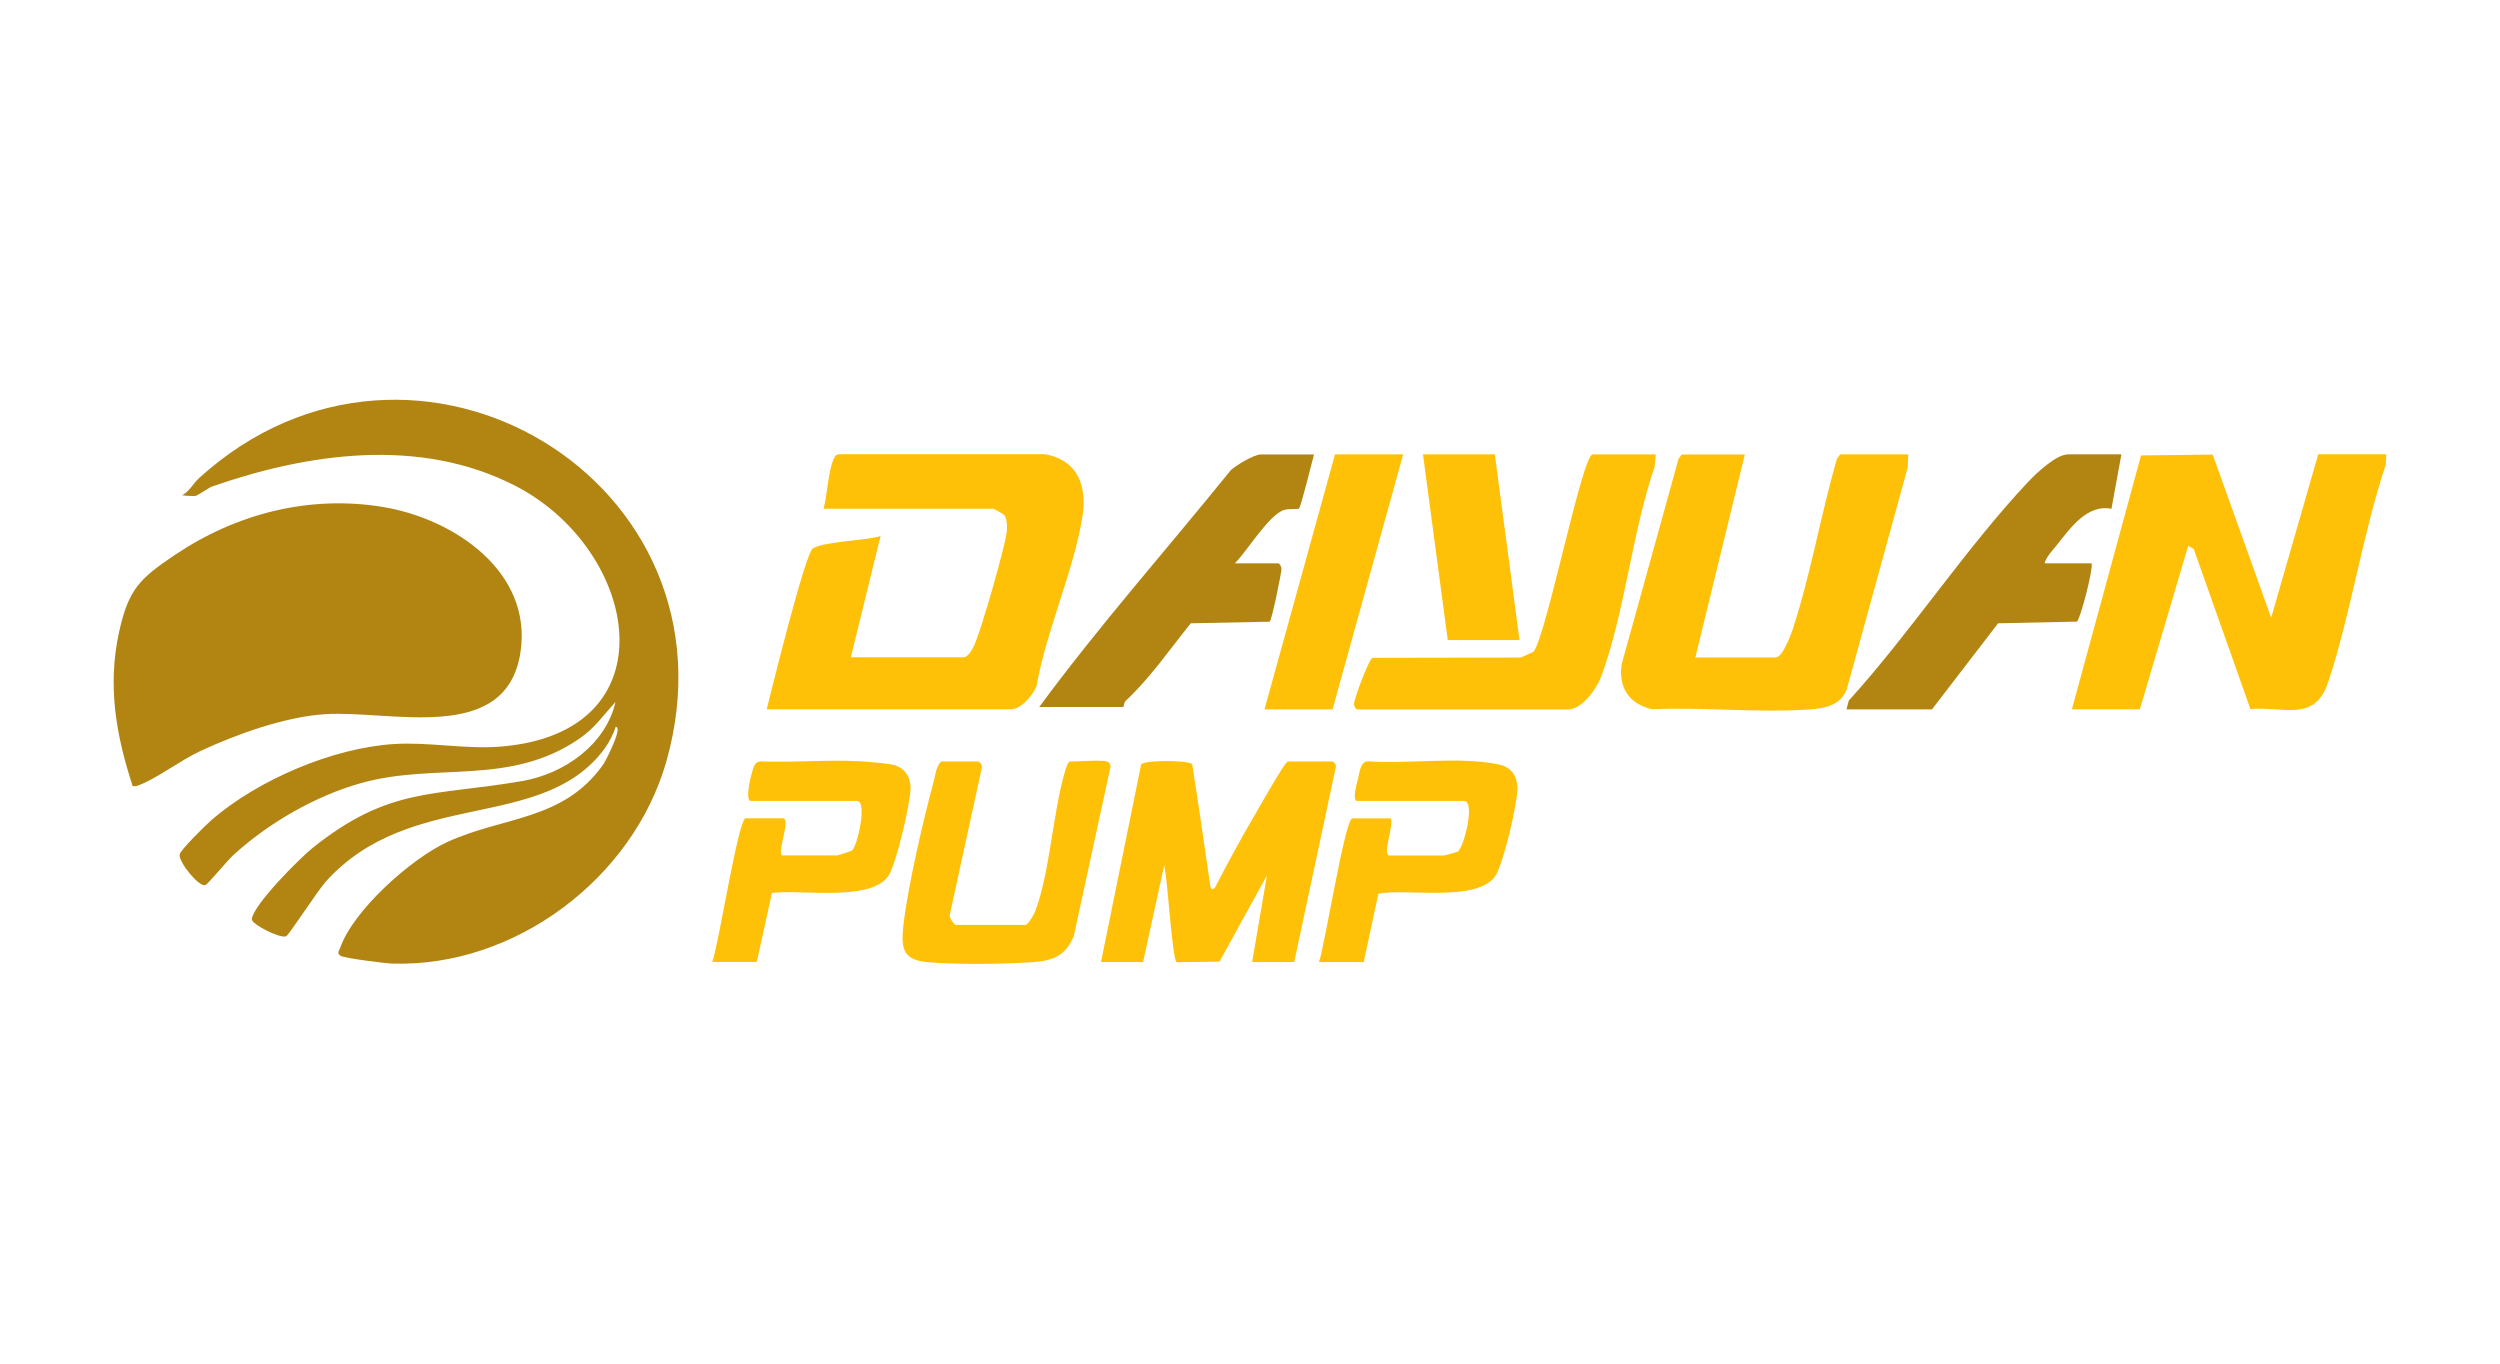
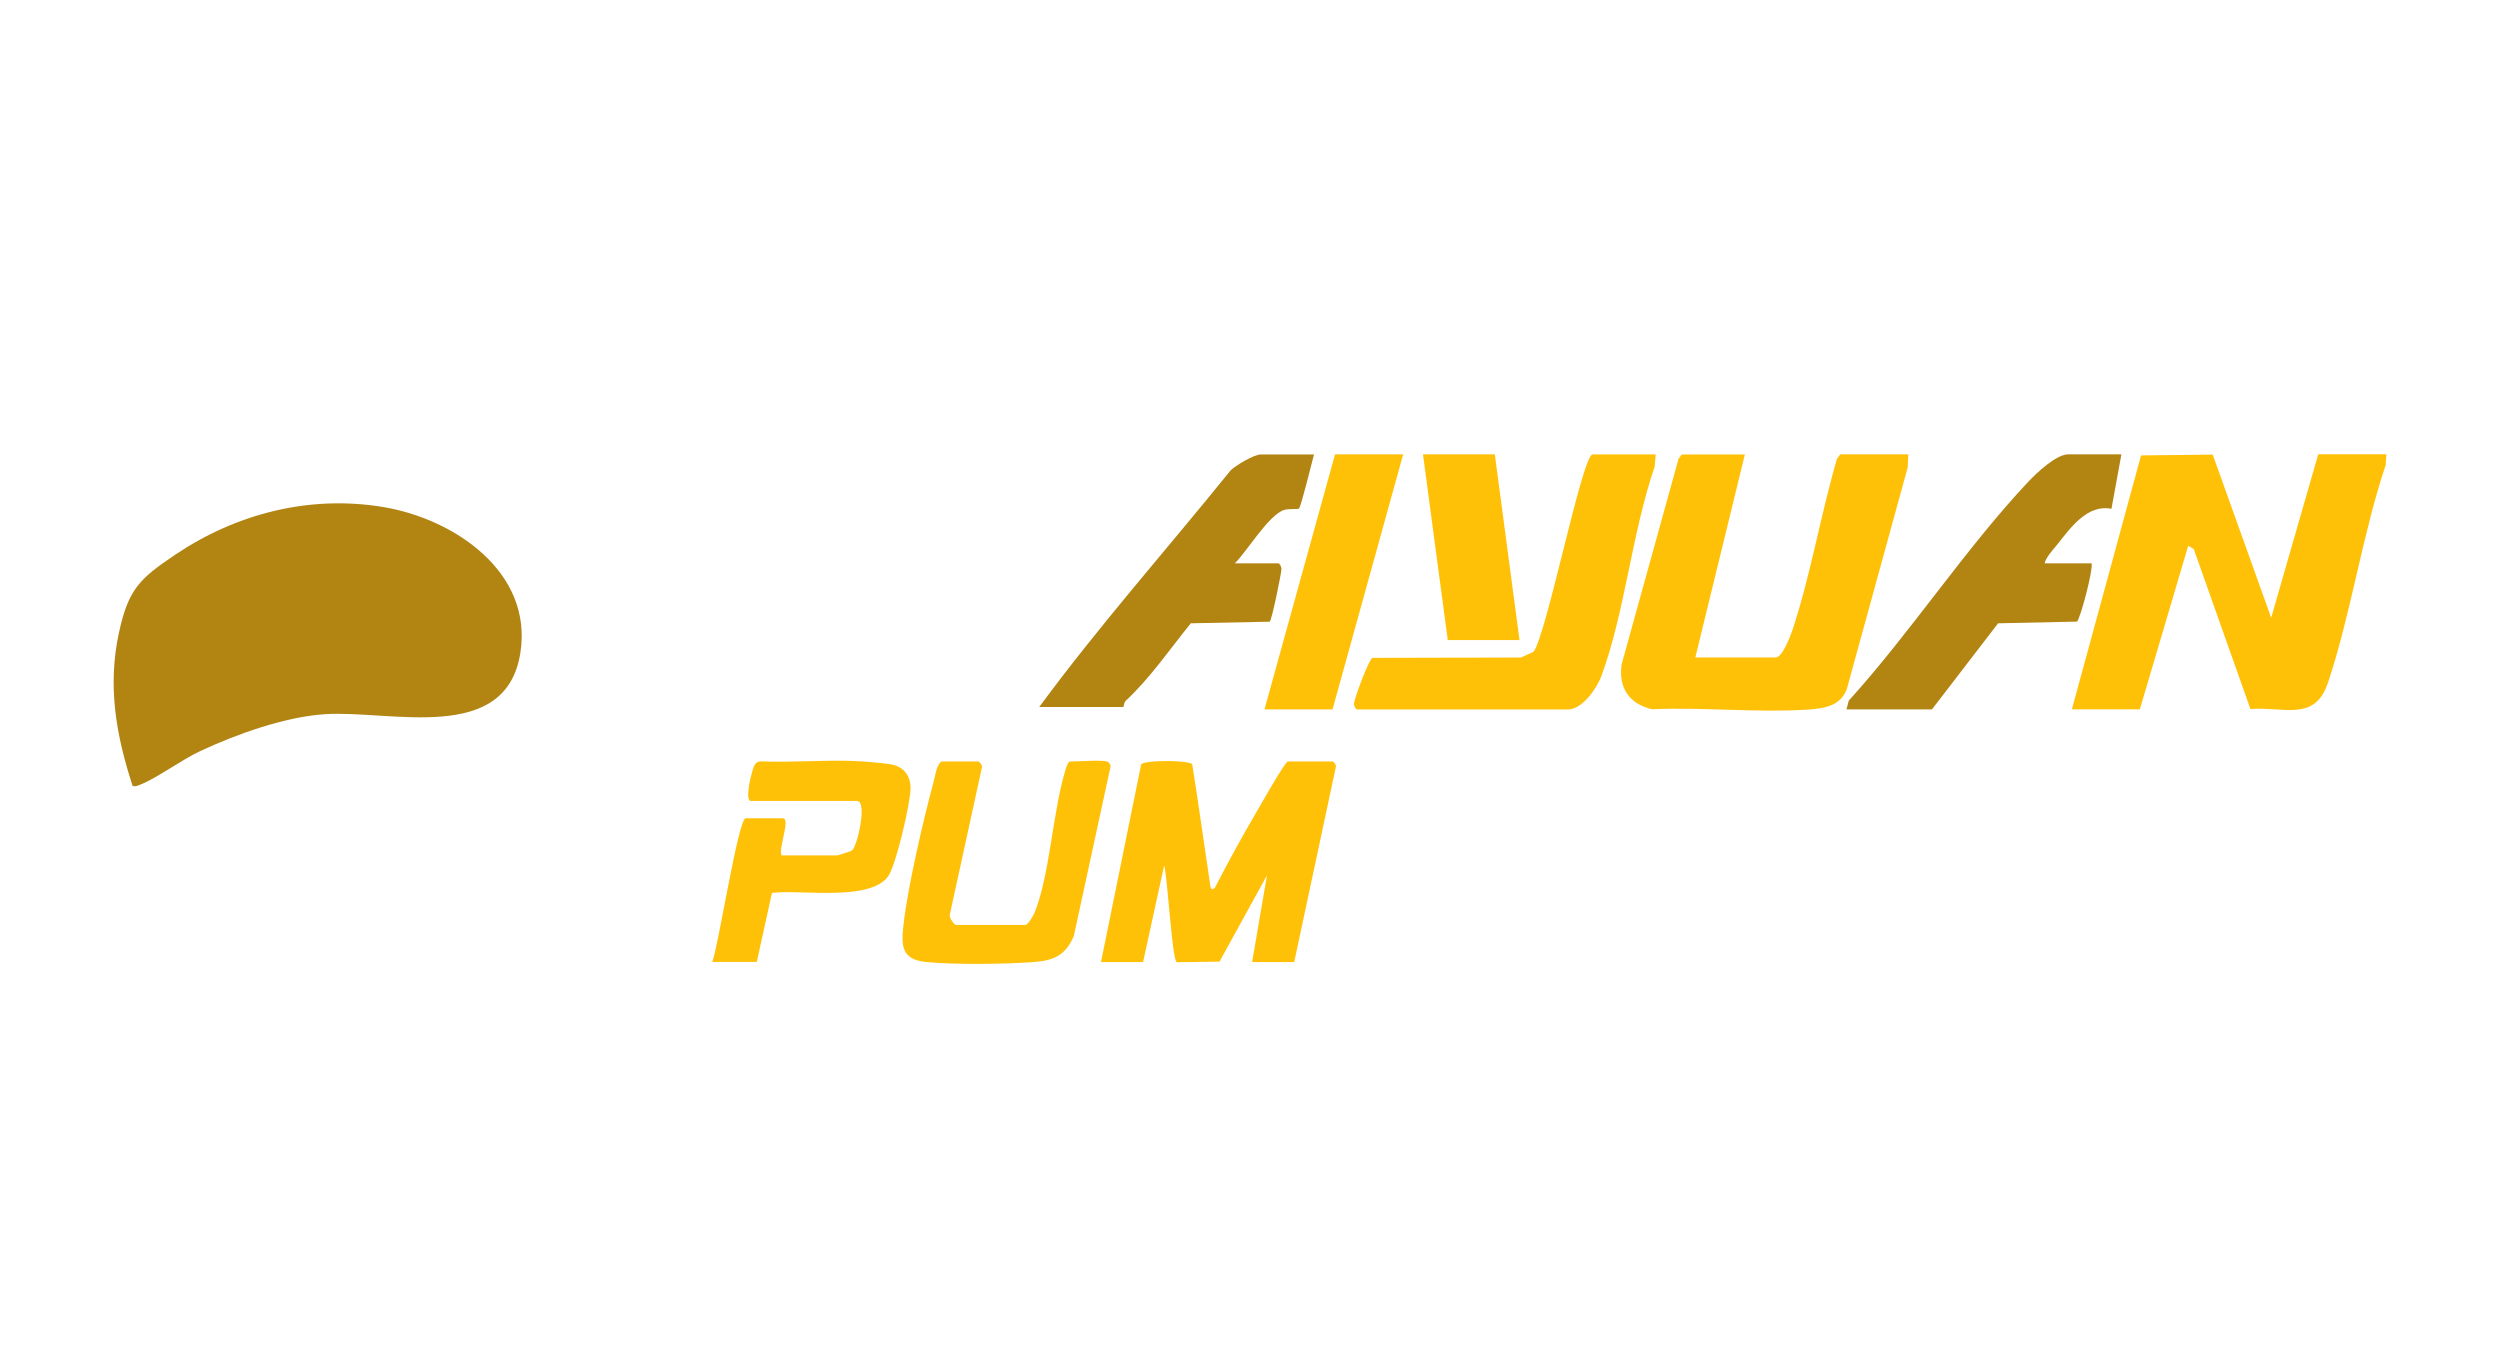
<svg xmlns="http://www.w3.org/2000/svg" id="Layer_1" data-name="Layer 1" viewBox="0 0 311.81 170.08">
  <defs>
    <style>
      .cls-1 {
        fill: #ffc107;
      }

      .cls-2 {
        fill: #b28412;
      }
    </style>
  </defs>
  <g>
-     <path class="cls-2" d="M75.14,95.49c.43-.59,1.2-2.27,1.48-3,.09-.25.76-1.8.17-1.84-.26.88-.88,2.04-1.41,2.76-7.77,10.46-24.14,4.8-34.74,16.54-.97,1.07-4.57,6.62-4.94,6.82-.67.36-4.35-1.49-4.29-2.13.17-1.78,5.94-7.56,7.54-8.85,9.59-7.7,15.1-6.45,26.21-8.38,5.22-.91,10.37-4.52,11.61-9.85-1.62,1.74-2.51,3.19-4.53,4.58-8.67,5.96-17.87,2.91-27.21,5.53-5.71,1.6-11.64,5.03-15.98,9.03-.64.59-3.19,3.63-3.43,3.7-.83.25-3.35-2.88-3.21-3.82.09-.59,3.32-3.74,4.02-4.35,5.79-4.98,15.05-8.94,22.69-9.43,4.34-.28,8.86.67,13.29.32,21.65-1.72,17.35-24.66,1.72-32.6-11.87-6.02-25.7-4.02-37.77.19-.12.04-1.79,1.11-1.94,1.14-.23.04-1.38-.01-1.7-.08.95-.52,1.37-1.48,2.15-2.18,26.83-24.32,68.15.49,58.24,35.38-4.15,14.6-18.92,25.72-34.23,25.21-.86-.03-5.92-.67-6.39-.96-.52-.32-.2-.62-.06-1,1.63-4.7,8.88-11.15,13.36-13.2,7-3.21,14.37-2.64,19.35-9.53Z" />
    <path class="cls-2" d="M16.55,98.05c-2.08-6.37-3.16-12.5-1.71-19.16,1.17-5.37,2.55-6.71,6.99-9.69,7.66-5.15,16.78-7.49,25.98-5.96,8.82,1.47,18.65,8.08,17.1,18.15-1.79,11.57-16.2,7.14-24.43,7.69-4.99.34-10.96,2.48-15.49,4.59-2.44,1.14-5.35,3.35-7.53,4.21-.31.12-.56.24-.91.16Z" />
  </g>
  <g>
    <path class="cls-1" d="M137.32,119.99l5.01-24.65c.41-.58,6.03-.54,6.37-.01.79,4.96,1.48,9.95,2.22,14.92.06.42.12.94.61.47,1.64-3.19,3.38-6.38,5.2-9.47.47-.79,3.54-6.28,3.91-6.28h5.56c.11,0,.52.45.41.7l-5.19,24.32h-5.25l1.85-10.81-5.92,10.76-5.32.07c-.59-.16-1.16-10.67-1.58-12.07l-2.63,12.05h-5.25Z" />
    <path class="cls-1" d="M138.09,94.97c.17.05.5.44.41.7l-4.57,21.08c-1.06,2.46-2.53,3.06-5.09,3.25-3.46.26-9.9.33-13.3-.01-3.09-.31-3.16-1.95-2.85-4.7.55-4.8,2.48-13.06,3.77-17.85.23-.84.28-1.82.93-2.47h4.63c.13,0,.52.48.45.74l-3.99,18.3c-.18.39.54,1.35.76,1.35h8.65c.33,0,1.02-1.21,1.18-1.6,1.86-4.72,2.23-12.38,3.76-17.55.08-.28.35-1.23.63-1.23,1.08,0,3.85-.22,4.63,0Z" />
    <path class="cls-1" d="M93.61,99.91c-.69-.19.03-3.13.24-3.78.18-.57.29-1.1,1-1.17,4.07.18,8.33-.24,12.37-.01,1.07.06,2.93.22,3.93.39,1.52.27,2.37,1.33,2.42,2.86.05,1.73-1.82,9.78-2.81,11.12-2.33,3.16-10.93,1.59-14.48,2.05l-1.89,8.61h-5.56c.72-1.68,3.25-17.92,4.17-17.92h4.63c1.04,0-.61,3.86-.15,4.63h6.95c.09,0,1.7-.53,1.8-.59.7-.43,1.98-6.2.67-6.2h-13.28Z" />
-     <path class="cls-1" d="M170.06,119.99h-5.56c.67-1.67,3.25-17.92,4.17-17.92h4.79c.41.84-1.09,4.63-.15,4.63h6.8c.09,0,1.62-.42,1.7-.47.74-.45,2.27-6.33.78-6.33h-13.28c-.73,0-.07-2.22.06-2.73.21-.8.26-2.1,1.18-2.22,5.18.37,11.26-.63,16.3.38,1.55.31,2.33,1.29,2.41,2.86.09,1.75-1.79,9.75-2.8,11.13-2.38,3.23-10.92,1.47-14.54,2.14l-1.83,8.52Z" />
  </g>
  <g>
-     <path class="cls-1" d="M95.62,88.48c.6-2.42,4.81-19.43,5.74-20.06,1.36-.91,6.61-.96,8.47-1.57l-3.71,15.13h14.05c.58,0,1.1-.99,1.32-1.46.86-1.8,3.84-12.2,4.07-14.17.07-.61.06-1.57-.27-2.08-.08-.13-1.33-.82-1.41-.82h-21.16c.44-1.59.61-4.95,1.29-6.27.18-.35.27-.52.71-.53h25.64c4.04.73,5.25,3.93,4.65,7.74-1.06,6.75-4.52,14.28-5.72,21.16-.47,1.18-1.92,2.92-3.25,2.92h-30.43Z" />
    <path class="cls-1" d="M258.41,88.48l8.63-31.68,8.94-.1,7.29,20.35,5.87-20.39h8.49l-.07,1.31c-2.92,8.71-4.31,18.47-7.18,27.11-1.66,5.02-5.44,3.03-9.7,3.35l-7.07-19.96-.69-.39-6.03,20.39h-8.49Z" />
    <path class="cls-1" d="M217.63,56.67l-6.18,25.33h10.04c.82,0,1.85-2.75,2.09-3.47,2.25-6.82,3.52-14.4,5.54-21.33l.4-.53h8.49l-.07,1.62-7.59,27.63c-.78,2.13-2.8,2.44-4.83,2.58-6.3.42-13.09-.32-19.45-.04-2.86-.63-4.25-2.72-3.81-5.61l7.1-25.64.4-.53h7.88Z" />
    <path class="cls-1" d="M206.51,56.67l-.14,1.56c-2.81,8.14-3.71,18.16-6.64,26.1-.57,1.54-2.39,4.16-4.18,4.16h-26.26c-.19,0-.43-.44-.42-.71.04-.64,1.84-5.56,2.32-5.73l18.5-.04,1.59-.73c1.65-2.24,6.07-24.61,7.36-24.61h7.88Z" />
    <path class="cls-2" d="M264.59,56.67l-1.24,6.79c-3.01-.61-5.11,2.38-6.79,4.49-.53.67-1.35,1.5-1.55,2.31h5.87c.17.96-1.44,7.01-1.84,7.27l-9.83.21-8.25,10.74h-10.66l.29-1.1c7.75-8.54,14.56-18.99,22.41-27.32,1.01-1.07,3.46-3.39,4.95-3.39h6.64Z" />
    <path class="cls-2" d="M163.89,56.67c-.25.88-1.61,6.54-1.88,6.76-.13.11-1.29,0-1.84.17-1.93.6-4.63,5.17-6.16,6.66h5.41c.19,0,.4.41.41.7.01.42-1.19,6.38-1.47,6.58l-9.84.2c-2.63,3.25-5.07,6.83-8.11,9.66-.25.23-.25.78-.29.78h-10.5c7.48-10.17,15.94-19.69,23.89-29.54.69-.63,2.9-1.96,3.75-1.96h6.64Z" />
    <polygon class="cls-1" points="175.01 56.67 166.2 88.48 157.71 88.48 166.51 56.67 175.01 56.67" />
    <polygon class="cls-1" points="186.44 56.67 189.52 79.83 180.57 79.83 177.48 56.67 186.44 56.67" />
  </g>
</svg>